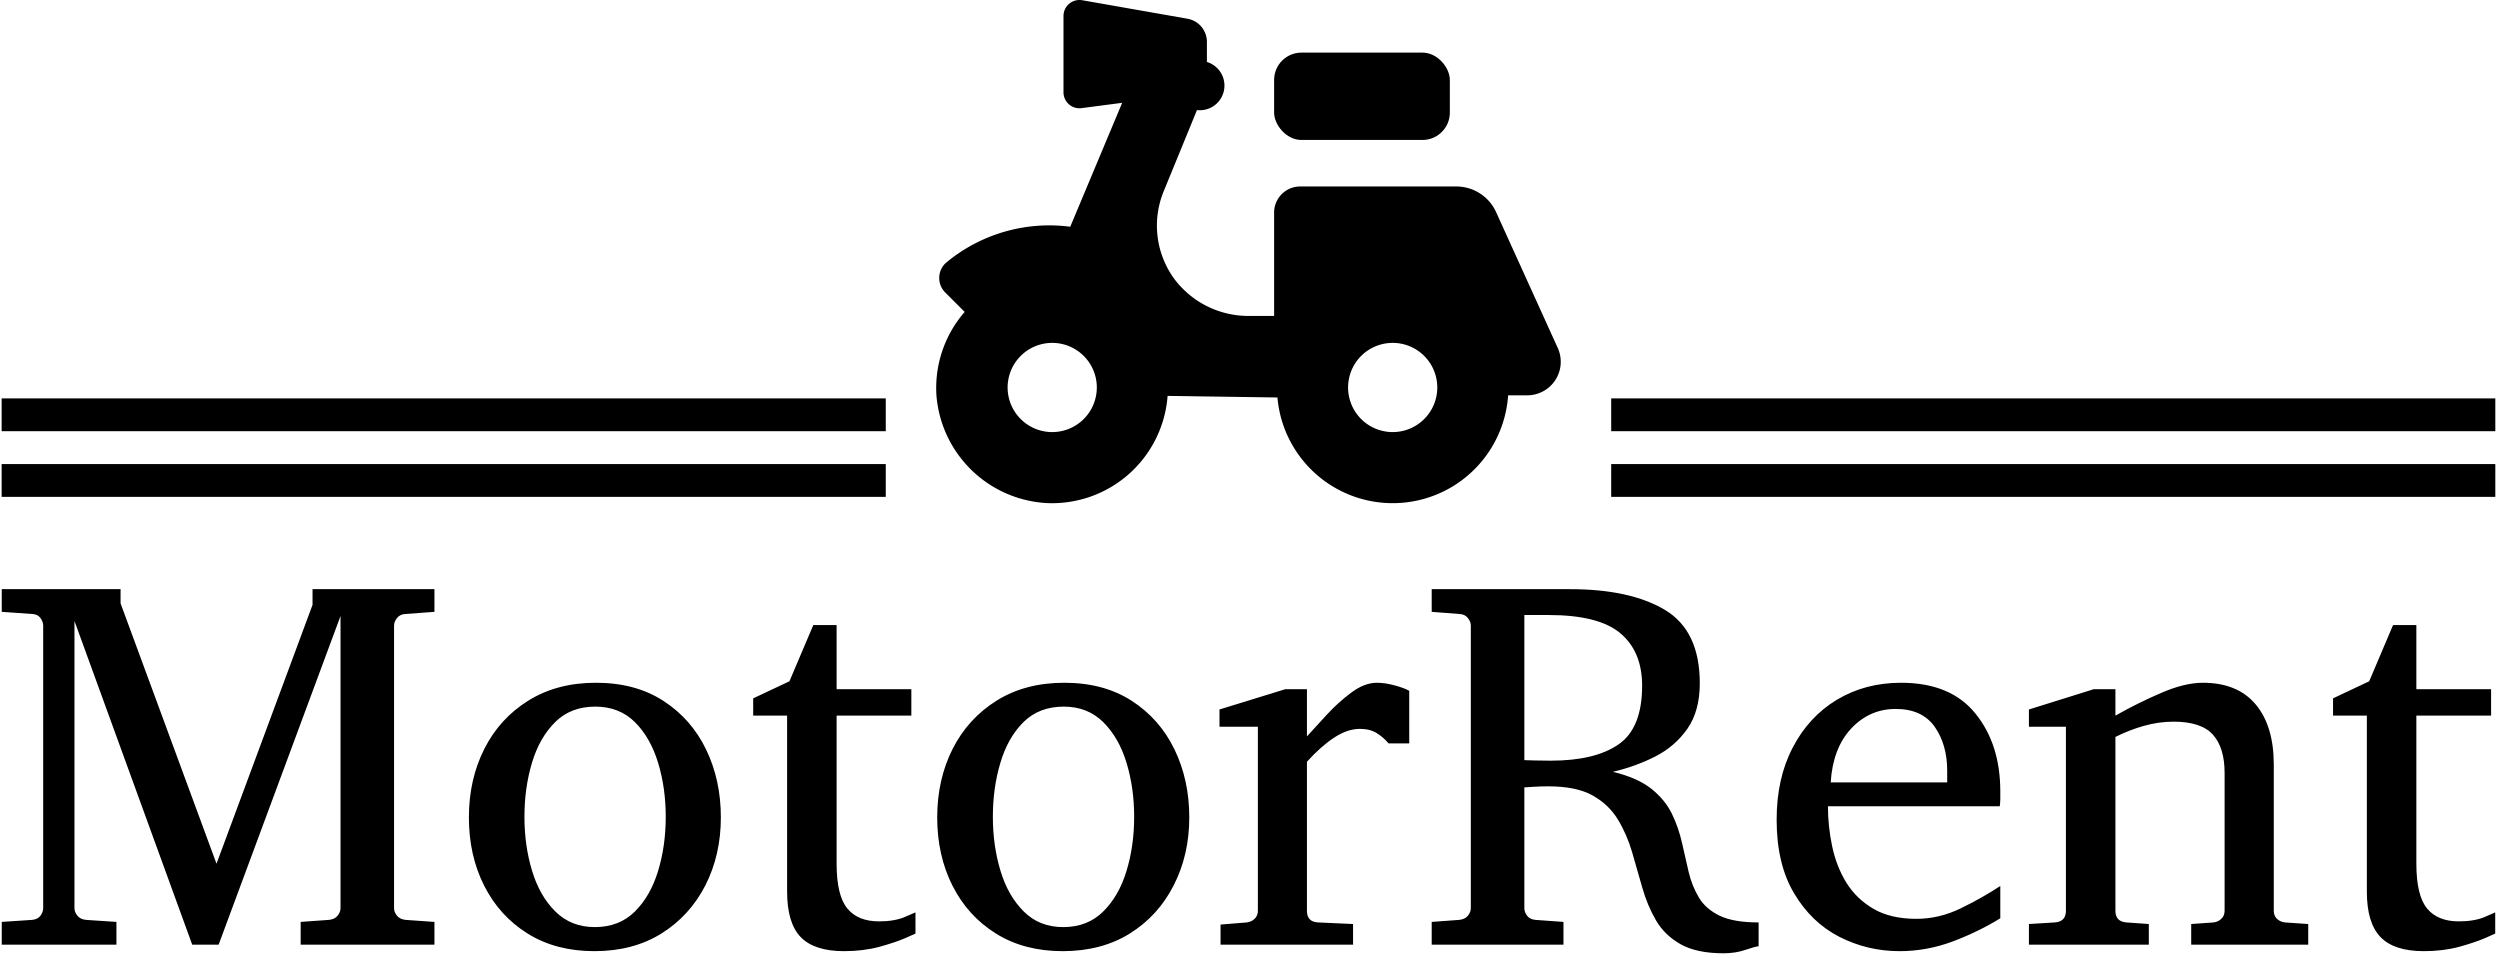
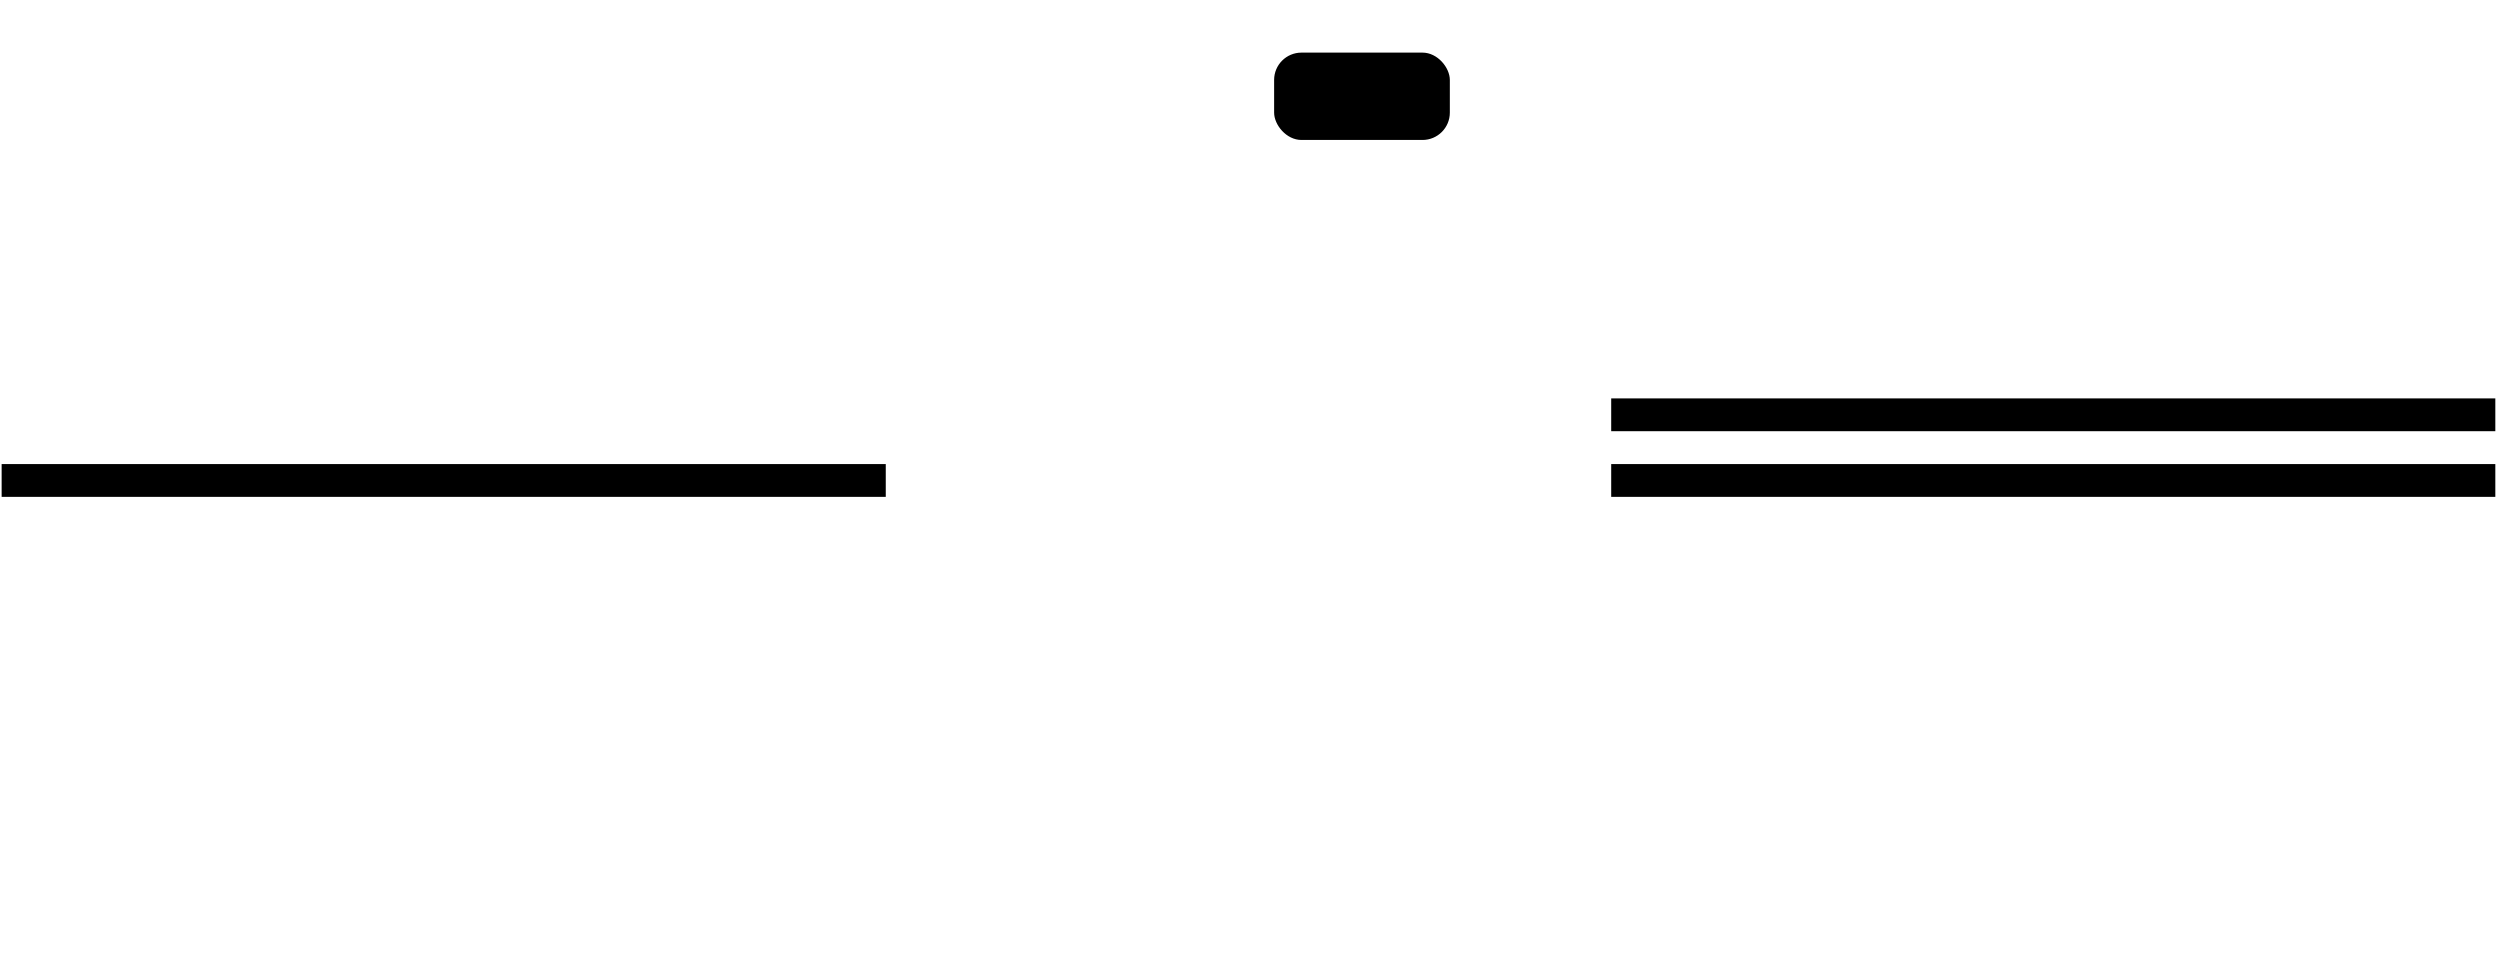
<svg xmlns="http://www.w3.org/2000/svg" version="1.1" width="1500" height="575" viewBox="0 0 1500 575">
  <g transform="matrix(1,0,0,1,-0.909,-1.526)">
    <svg viewBox="0 0 396 152" data-background-color="#ffffff" preserveAspectRatio="xMidYMid meet" height="575" width="1500">
      <g id="tight-bounds" transform="matrix(1,0,0,1,0.24,0.403)">
        <svg viewBox="0 0 395.52 151.199" height="151.199" width="395.52">
          <g>
            <svg viewBox="0 0 395.52 151.199" height="151.199" width="395.52">
              <g>
                <svg viewBox="0 0 395.52 151.199" height="151.199" width="395.52">
                  <g transform="matrix(1,0,0,1,0,93.447)">
                    <svg viewBox="0 0 395.52 57.752" height="57.752" width="395.52">
                      <g id="textblocktransform">
                        <svg viewBox="0 0 395.52 57.752" height="57.752" width="395.52" id="textblock">
                          <g>
                            <svg viewBox="0 0 395.52 57.752" height="57.752" width="395.52">
                              <g transform="matrix(1,0,0,1,0,0)">
                                <svg width="395.52" viewBox="1.44 -33.54 235.23 34.35" height="57.752" data-palette-color="#000000">
-                                   <path d="M42.26-2.15L42.26 0 29.64 0 29.64-2.15 32.3-2.34Q32.84-2.39 33.12-2.73 33.4-3.08 33.4-3.44L33.4-3.44 33.4-31.01 21.9 0 19.41 0 8.3-30.54 8.3-3.44Q8.3-3.08 8.58-2.73 8.86-2.39 9.4-2.34L9.4-2.34 12.26-2.15 12.26 0 1.44 0 1.44-2.15 4.3-2.34Q4.83-2.39 5.09-2.73 5.35-3.08 5.35-3.44L5.35-3.44 5.35-30.1Q5.35-30.47 5.09-30.82 4.83-31.18 4.3-31.2L4.3-31.2 1.44-31.4 1.44-33.54 12.65-33.54 12.65-32.2 21.7-7.64 30.76-32.06 30.76-33.54 42.26-33.54 42.26-31.4 39.55-31.2Q39.01-31.18 38.73-30.82 38.45-30.47 38.45-30.1L38.45-30.1 38.45-3.44Q38.45-3.08 38.73-2.73 39.01-2.39 39.55-2.34L39.55-2.34 42.26-2.15ZM69.28-12.01L69.28-12.01Q69.28-8.47 67.82-5.6 66.35-2.73 63.68-1.06 61.01 0.61 57.35 0.61L57.35 0.61Q53.71 0.61 51.05-1.05 48.39-2.71 46.95-5.57 45.51-8.42 45.51-12.01L45.51-12.01Q45.51-15.58 46.96-18.46 48.41-21.34 51.11-23.02 53.81-24.71 57.49-24.71L57.49-24.71Q61.23-24.71 63.86-23 66.5-21.29 67.89-18.41 69.28-15.53 69.28-12.01ZM64.08-12.06L64.08-12.06Q64.08-14.79 63.36-17.16 62.64-19.53 61.17-21 59.69-22.46 57.44-22.46L57.44-22.46Q55.12-22.46 53.65-21 52.17-19.53 51.46-17.16 50.75-14.79 50.75-12.06L50.75-12.06Q50.75-9.35 51.47-6.97 52.19-4.59 53.67-3.13 55.15-1.66 57.39-1.66L57.39-1.66Q59.69-1.66 61.17-3.13 62.64-4.59 63.36-6.96 64.08-9.33 64.08-12.06ZM87.64-3.05L87.64-3.05 87.64-1.05Q87.64-1.05 86.7-0.63 85.76-0.22 84.24 0.2 82.71 0.61 80.9 0.61L80.9 0.61Q78.1 0.61 76.81-0.72 75.53-2.05 75.53-5L75.53-5 75.53-21.61 72.33-21.61 72.33-23.24 75.75-24.85 78-30.15 80.2-30.15 80.2-24.1 87.25-24.1 87.25-21.61 80.2-21.61 80.2-7.64Q80.2-4.66 81.2-3.43 82.2-2.2 84.2-2.2L84.2-2.2Q85.66-2.2 86.65-2.62 87.64-3.05 87.64-3.05ZM113.47-12.01L113.47-12.01Q113.47-8.47 112-5.6 110.54-2.73 107.87-1.06 105.19 0.61 101.53 0.61L101.53 0.61Q97.89 0.61 95.23-1.05 92.57-2.71 91.13-5.57 89.69-8.42 89.69-12.01L89.69-12.01Q89.69-15.58 91.14-18.46 92.6-21.34 95.29-23.02 97.99-24.71 101.68-24.71L101.68-24.71Q105.41-24.71 108.05-23 110.69-21.29 112.08-18.41 113.47-15.53 113.47-12.01ZM108.27-12.06L108.27-12.06Q108.27-14.79 107.55-17.16 106.83-19.53 105.35-21 103.87-22.46 101.63-22.46L101.63-22.46Q99.31-22.46 97.83-21 96.35-19.53 95.65-17.16 94.94-14.79 94.94-12.06L94.94-12.06Q94.94-9.35 95.66-6.97 96.38-4.59 97.86-3.13 99.33-1.66 101.58-1.66L101.58-1.66Q103.87-1.66 105.35-3.13 106.83-4.59 107.55-6.96 108.27-9.33 108.27-12.06ZM134.22-23.95L134.22-18.99 132.27-18.99Q131.8-19.56 131.15-19.96 130.51-20.36 129.58-20.36L129.58-20.36Q128.38-20.36 127.13-19.53 125.87-18.7 124.57-17.26L124.57-17.26 124.57-3.2Q124.57-2.15 125.62-2.1L125.62-2.1 128.92-1.95 128.92 0 116.42 0 116.42-1.9 118.89-2.1Q119.33-2.15 119.63-2.44 119.94-2.73 119.94-3.2L119.94-3.2 119.94-20.56 116.32-20.56 116.32-22.19 122.52-24.1 124.57-24.1 124.57-19.65Q125.31-20.46 126.41-21.66 127.5-22.85 128.75-23.78 129.99-24.71 131.17-24.71L131.17-24.71Q131.95-24.71 132.85-24.46 133.75-24.22 134.22-23.95L134.22-23.95ZM167.18-2.1L167.18 0.15Q166.86 0.17 165.93 0.49 165 0.81 163.88 0.81L163.88 0.81Q161.32 0.81 159.81-0.05 158.31-0.9 157.49-2.31 156.68-3.71 156.2-5.4 155.72-7.08 155.24-8.75 154.75-10.42 153.89-11.83 153.04-13.23 151.5-14.09 149.96-14.94 147.33-14.94L147.33-14.94Q146.55-14.94 145.85-14.89 145.15-14.84 145.08-14.84L145.08-14.84 145.08-3.44Q145.08-3.08 145.34-2.73 145.59-2.39 146.13-2.34L146.13-2.34 148.77-2.15 148.77 0 136.34 0 136.34-2.15 138.93-2.34Q139.47-2.39 139.75-2.73 140.03-3.08 140.03-3.44L140.03-3.44 140.03-30.1Q140.03-30.47 139.75-30.82 139.47-31.18 138.93-31.2L138.93-31.2 136.34-31.4 136.34-33.54 149.38-33.54Q155.07-33.54 158.35-31.58 161.63-29.61 161.63-24.66L161.63-24.66Q161.63-22.05 160.46-20.37 159.29-18.7 157.42-17.75 155.55-16.8 153.43-16.31L153.43-16.31Q155.75-15.75 157.06-14.71 158.36-13.67 159-12.35 159.63-11.04 159.95-9.62 160.27-8.2 160.58-6.86 160.9-5.52 161.55-4.44 162.19-3.37 163.51-2.73 164.83-2.1 167.18-2.1L167.18-2.1ZM156.19-24.44L156.19-24.44Q156.19-27.64 154.15-29.37 152.11-31.1 147.38-31.1L147.38-31.1 145.08-31.1 145.08-17.41Q145.2-17.41 146.09-17.38 146.98-17.36 147.57-17.36L147.57-17.36Q151.75-17.36 153.97-18.9 156.19-20.43 156.19-24.44ZM189.98-5.54L189.98-2.49Q187.88-1.2 185.45-0.29 183.02 0.61 180.48 0.61L180.48 0.61Q177.45 0.61 174.8-0.74 172.15-2.1 170.52-4.86 168.88-7.62 168.88-11.79L168.88-11.79Q168.88-15.7 170.4-18.6 171.91-21.51 174.57-23.11 177.23-24.71 180.62-24.71L180.62-24.71Q185.29-24.71 187.63-21.81 189.98-18.92 189.98-14.45L189.98-14.45Q189.98-14.21 189.98-13.81 189.98-13.4 189.93-13.06L189.93-13.06 173.72-13.06Q173.72-11.16 174.12-9.27 174.52-7.37 175.47-5.83 176.43-4.3 178.04-3.37 179.65-2.44 182.07-2.44L182.07-2.44Q184.21-2.44 186.25-3.43 188.29-4.42 189.98-5.54L189.98-5.54ZM173.98-15.31L184.97-15.31 184.97-16.41Q184.97-18.87 183.79-20.56 182.6-22.24 180.11-22.24L180.11-22.24Q177.65-22.24 175.91-20.39 174.18-18.53 173.98-15.31L173.98-15.31ZM219.03-1.95L219.03 0 207.99 0 207.99-1.95 210.09-2.1Q210.53-2.15 210.83-2.44 211.14-2.73 211.14-3.2L211.14-3.2 211.14-16.21Q211.14-18.58 210.04-19.81 208.94-21.04 206.33-21.04L206.33-21.04Q204.91-21.04 203.51-20.64 202.11-20.24 200.84-19.6L200.84-19.6 200.84-3.2Q200.84-2.17 201.89-2.1L201.89-2.1 203.99-1.95 203.99 0 192.68 0 192.68-1.95 195.12-2.1Q196.17-2.17 196.17-3.2L196.17-3.2 196.17-20.56 192.68-20.56 192.68-22.19 198.79-24.1 200.84-24.1 200.84-21.61Q202.94-22.8 205.15-23.75 207.36-24.71 209.09-24.71L209.09-24.71Q212.36-24.71 214.07-22.67 215.78-20.63 215.78-16.99L215.78-16.99 215.78-3.2Q215.78-2.73 216.08-2.44 216.39-2.15 216.83-2.1L216.83-2.1 219.03-1.95ZM236.67-3.05L236.67-3.05 236.67-1.05Q236.67-1.05 235.73-0.63 234.79-0.22 233.27 0.2 231.74 0.61 229.94 0.61L229.94 0.61Q227.13 0.61 225.85-0.72 224.56-2.05 224.56-5L224.56-5 224.56-21.61 221.37-21.61 221.37-23.24 224.78-24.85 227.03-30.15 229.23-30.15 229.23-24.1 236.28-24.1 236.28-21.61 229.23-21.61 229.23-7.64Q229.23-4.66 230.23-3.43 231.23-2.2 233.23-2.2L233.23-2.2Q234.7-2.2 235.69-2.62 236.67-3.05 236.67-3.05Z" opacity="1" transform="matrix(1,0,0,1,0,0)" fill="#000000" class="wordmark-text-0" data-fill-palette-color="primary" id="text-0" />
-                                 </svg>
+                                   </svg>
                              </g>
                            </svg>
                          </g>
                        </svg>
                      </g>
                    </svg>
                  </g>
                  <g transform="matrix(1,0,0,1,140.23,0)">
                    <svg viewBox="0 0 115.059 79.813" height="79.813" width="115.059">
                      <g>
                        <svg data-name="Layer 1" viewBox="0.961 10.511 98.028 78.982" x="8" y="0" height="79.813" width="99.059" class="icon-icon-0" data-fill-palette-color="accent" id="icon-0">
                          <rect x="54" y="18.77" width="27.58" height="13.71" rx="4.29" ry="4.29" fill="#000000" data-fill-palette-color="accent" />
-                           <path d="M88.83 43.78A6.86 6.86 0 0 0 82.6 39.78H58.08A4.09 4.09 0 0 0 54 43.85V60.1H50.17A14.53 14.53 0 0 1 38.35 54.31 14.19 14.19 0 0 1 36.64 40.6L41.89 27.79A3.87 3.87 0 0 0 43.45 20.24V17.09A3.69 3.69 0 0 0 40.4 13.45L23.89 10.55A2.51 2.51 0 0 0 20.94 13V25A2.5 2.5 0 0 0 21.79 26.88 2.48 2.48 0 0 0 23.79 27.48L30.15 26.65 22 46.1A25.32 25.32 0 0 0 2.58 51.69 3.15 3.15 0 0 0 1.44 54 3.2 3.2 0 0 0 2.37 56.41L5.43 59.47A18.2 18.2 0 0 0 1 72.61 18.39 18.39 0 0 0 18.23 89.47 18.19 18.19 0 0 0 37.28 72.65L54.52 72.9A18.16 18.16 0 0 0 90.73 72.56H93.73A5.26 5.26 0 0 0 98.52 65.13ZM19.17 78.33A7 7 0 1 1 26.17 71.33 7 7 0 0 1 19.17 78.33M72.61 78.33A7 7 0 1 1 79.61 71.33 7 7 0 0 1 72.61 78.33" fill="#000000" data-fill-palette-color="accent" />
                        </svg>
                      </g>
                    </svg>
                  </g>
                  <g>
                    <rect width="140.23" height="5.208" y="73.605" x="255.29" fill="#000000" data-fill-palette-color="accent" />
                    <rect width="140.23" height="5.208" y="73.605" x="0" fill="#000000" data-fill-palette-color="accent" />
                    <rect width="140.23" height="5.208" y="63.189" x="255.29" fill="#000000" data-fill-palette-color="accent" />
-                     <rect width="140.23" height="5.208" y="63.189" x="0" fill="#000000" data-fill-palette-color="accent" />
                  </g>
                </svg>
              </g>
            </svg>
          </g>
          <defs />
        </svg>
        <rect width="395.52" height="151.199" fill="none" stroke="none" visibility="hidden" />
      </g>
    </svg>
  </g>
</svg>